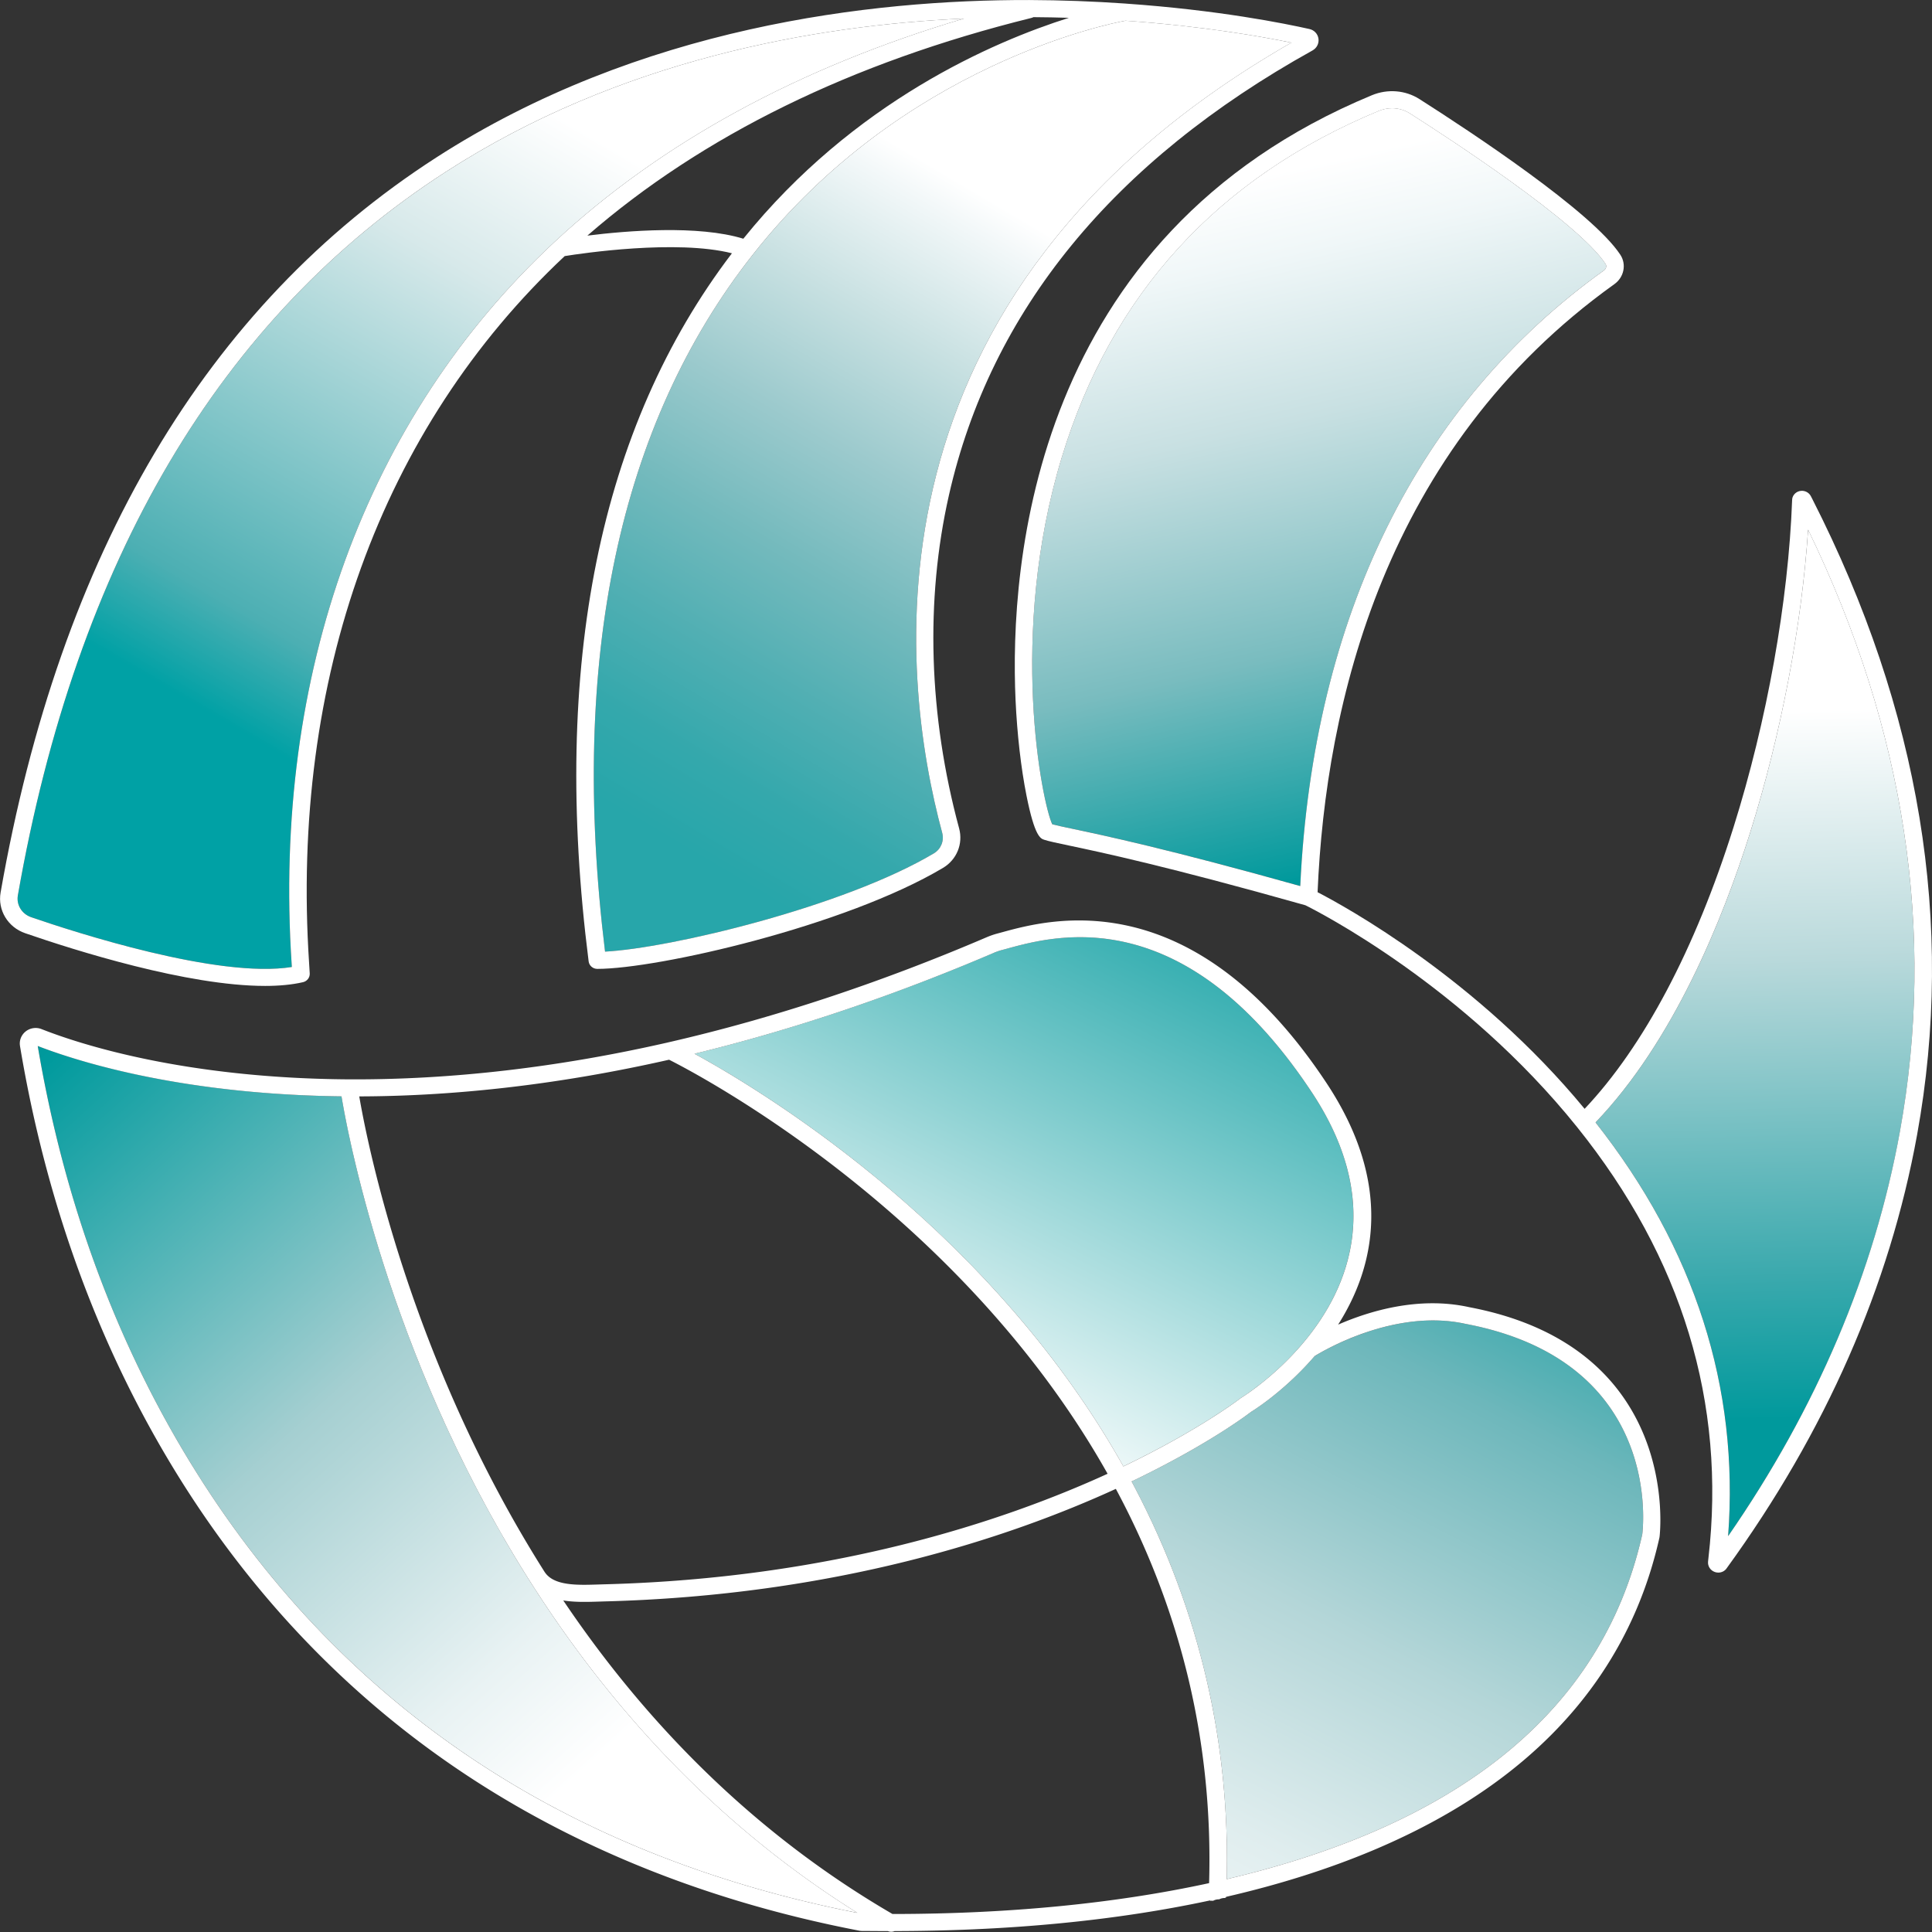
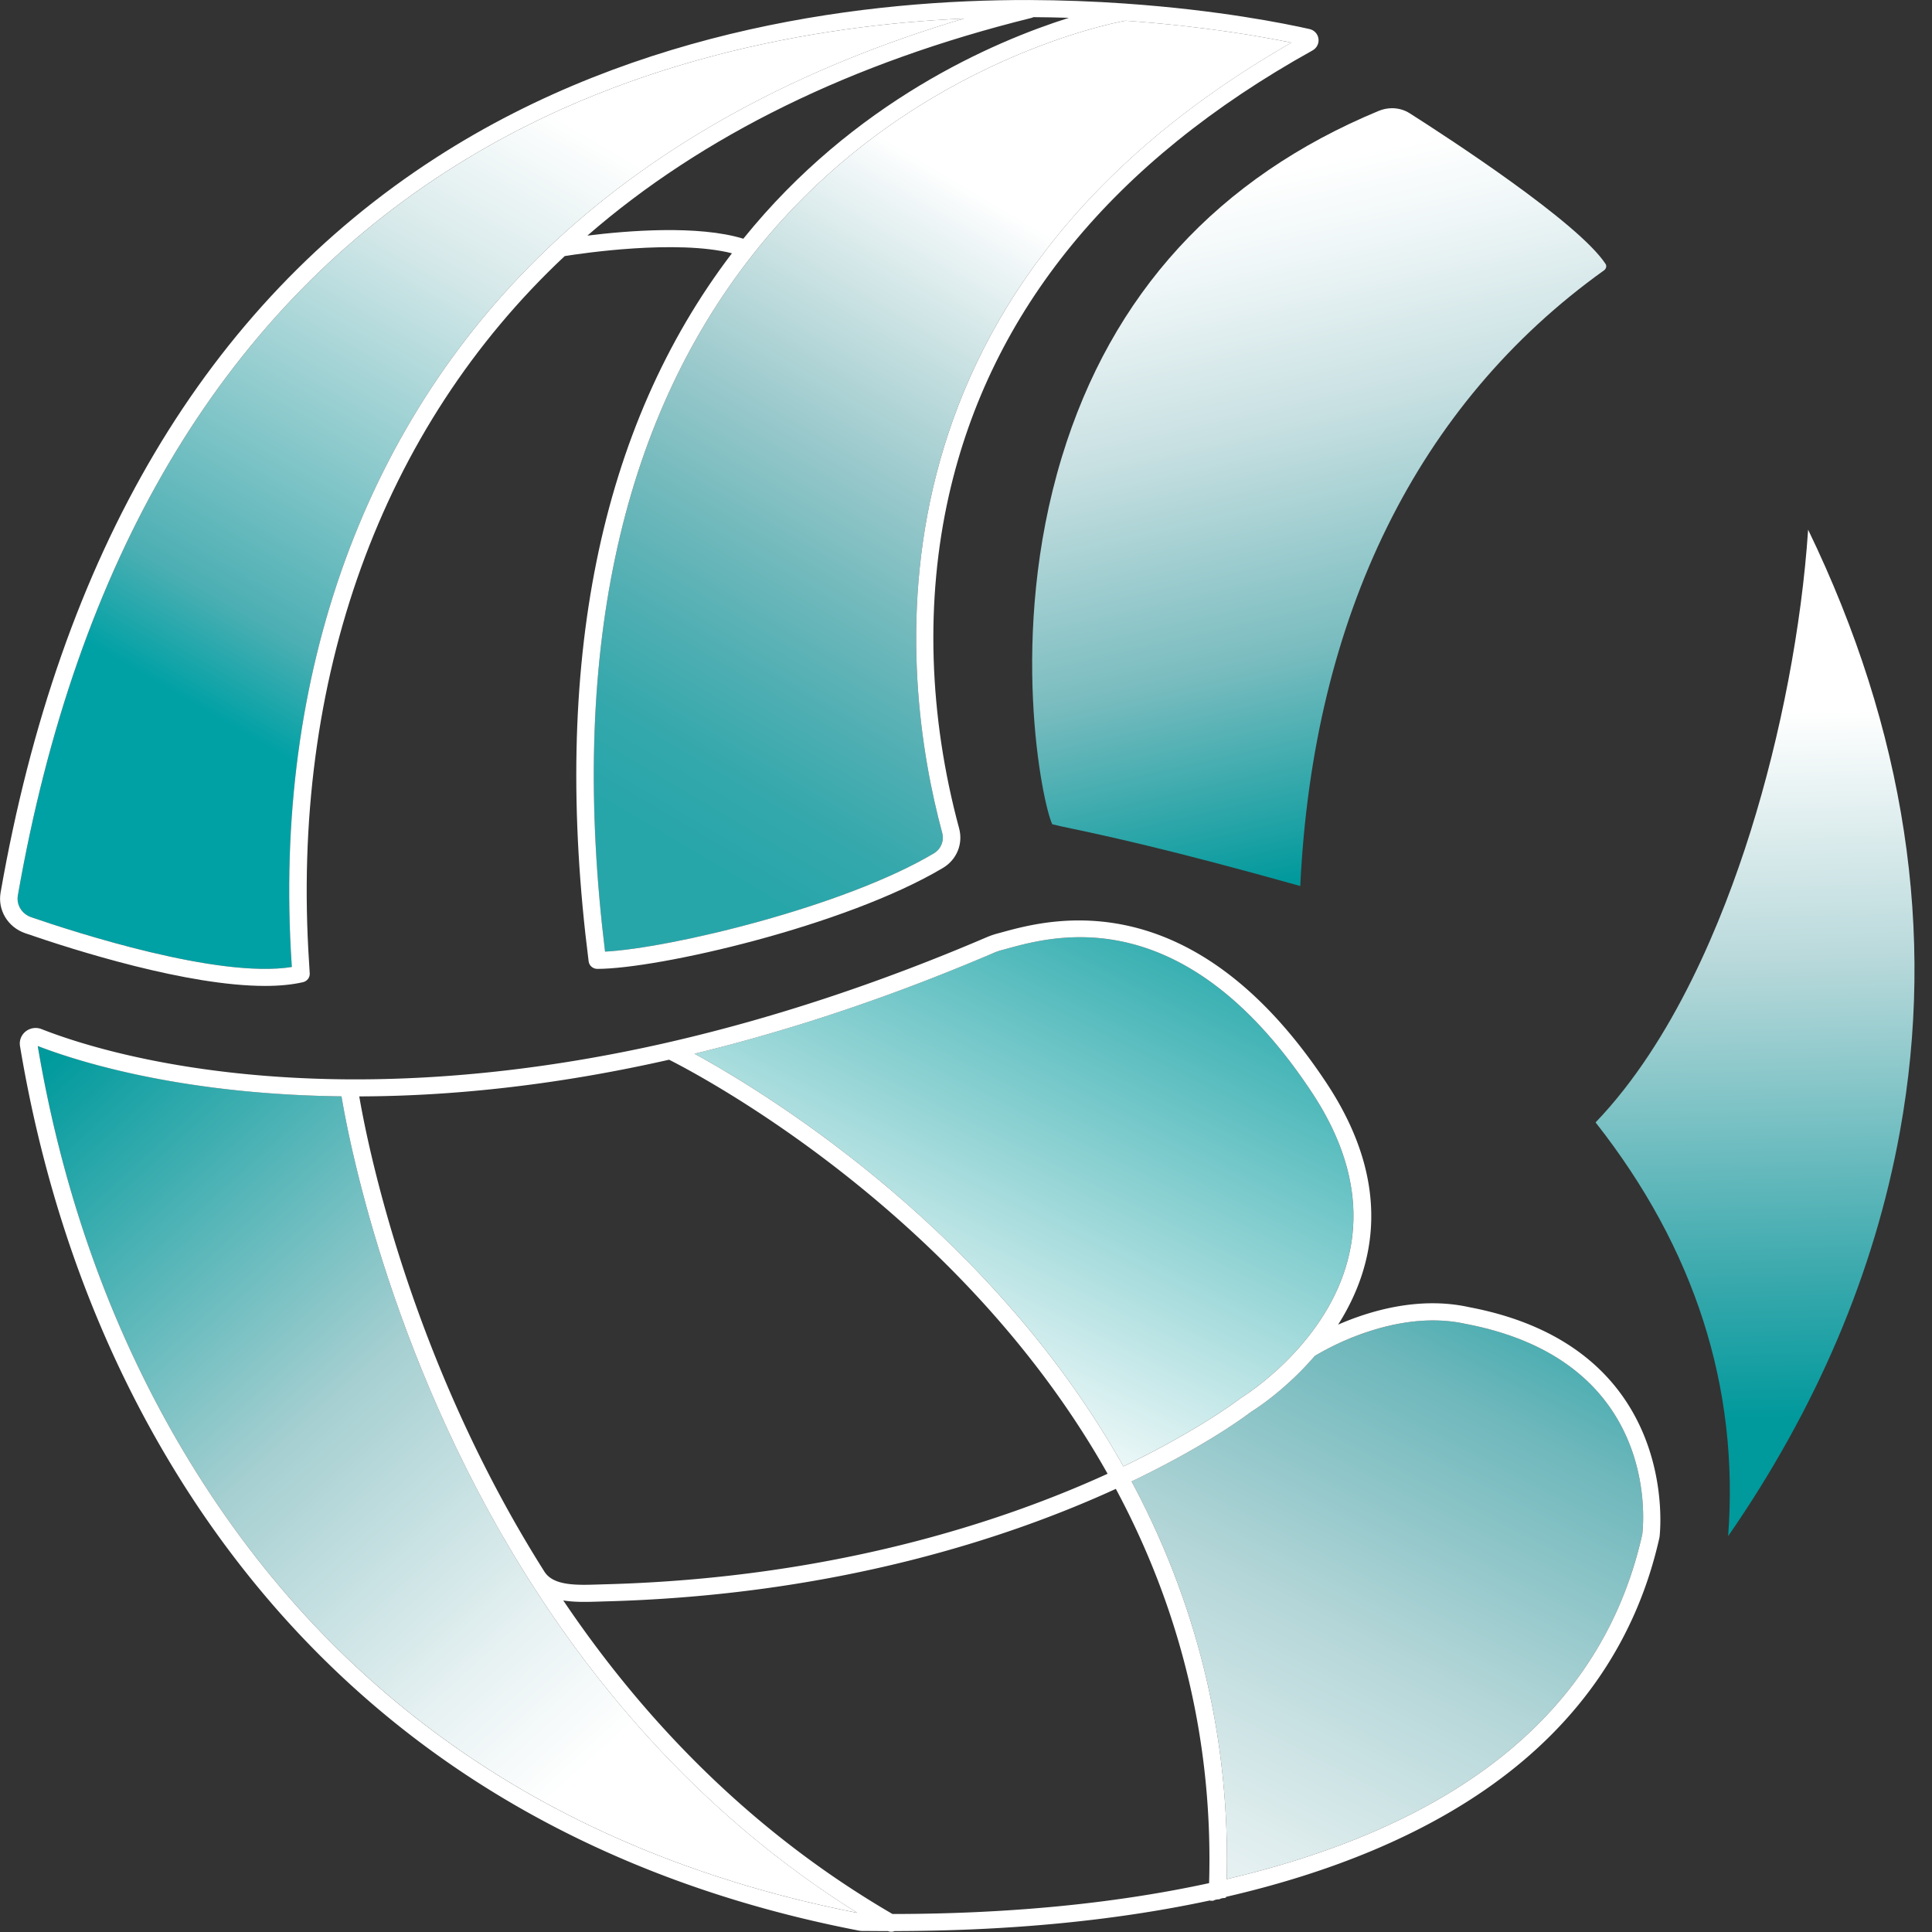
<svg xmlns="http://www.w3.org/2000/svg" xml:space="preserve" viewBox="0 0 837.02 837.02">
  <rect x="0" y="0" width="837.02" height="837.02" fill="#333333" stroke="none" />
  <style>.st9{fill:#fff}</style>
  <g id="Layer_4">
    <linearGradient id="SVGID_1_" x1="765.58" x2="756.577" y1="657.733" y2="301.592" gradientUnits="userSpaceOnUse">
      <stop offset=".118" stop-color="#00999c" />
      <stop offset=".292" stop-color="#3aa9ad" />
      <stop offset=".679" stop-color="#b9d9db" />
      <stop offset=".981" stop-color="#fff" />
    </linearGradient>
    <path fill="url(#SVGID_1_)" d="M783.35 229.48c42.04 86.9 55.4 174.6 39.75 260.88-11.05 60.89-36.05 119.74-74.4 175.16 4.87-64.38-14.43-124.61-57.43-179.24 33.71-35.16 55.02-87.57 67.03-125.73 13.31-42.35 22.26-89.34 25.05-131.07" />
    <linearGradient id="SVGID_00000119076653361283981450000006215965458598929811_" x1="480.065" x2="683.163" y1="892.474" y2="500.857" gradientUnits="userSpaceOnUse">
      <stop offset="0" stop-color="#fff" />
      <stop offset=".096" stop-color="#f7fafb" />
      <stop offset=".263" stop-color="#dfedee" />
      <stop offset=".482" stop-color="#b4d6d8" />
      <stop offset=".742" stop-color="#6db7bb" />
      <stop offset="1" stop-color="#00999c" />
    </linearGradient>
    <path fill="url(#SVGID_00000119076653361283981450000006215965458598929811_)" d="M634.9 573.54c84.39 15.95 77.17 86.5 76.6 91.19-16.85 75.05-77.4 125.3-180.04 149.39 1.46-60.55-12.39-118.47-41.2-172.29 32.25-15.47 49.63-28.53 51.66-30.09 1.85-1.14 14.95-9.47 27.63-24.22 3.51-2.18 34.61-20.76 65.35-13.98" />
    <linearGradient id="SVGID_00000097458415703380803860000006652448656257707951_" x1="606.371" x2="535.267" y1="371.316" y2="59.23" gradientUnits="userSpaceOnUse">
      <stop offset="0" stop-color="#00999c" />
      <stop offset=".301" stop-color="#79bcbf" />
      <stop offset=".61" stop-color="#c8e0e2" />
      <stop offset=".831" stop-color="#f0f7f8" />
      <stop offset=".941" stop-color="#fff" />
    </linearGradient>
    <path fill="url(#SVGID_00000097458415703380803860000006652448656257707951_)" d="M695.61 114.37c.56.86.25 2.1-.7 2.77-80.63 57.7-126.06 149.86-131.58 266.72-57.16-16.03-85.18-21.95-98.84-24.84-3.94-.83-6.77-1.43-8.61-1.93-4.31-9.01-19.33-81.91 4.15-159.07 21.49-70.64 67.68-121.1 137.26-149.97 1.88-.78 3.87-1.17 5.81-1.17 2.71 0 5.37.75 7.66 2.21 16.95 10.79 73.09 47.33 84.85 65.28" />
    <linearGradient id="SVGID_00000125599804301130445680000011558154009141638535_" x1="530.167" x2="387.885" y1="330.284" y2="610.62" gradientUnits="userSpaceOnUse">
      <stop offset=".064" stop-color="#00999c" />
      <stop offset="1" stop-color="#fff" />
    </linearGradient>
    <path fill="url(#SVGID_00000125599804301130445680000011558154009141638535_)" d="M568.38 473.32c31.99 48.42 15.37 85.97-4.2 108.95-12.7 14.92-26.29 23.21-26.44 23.29l-.37.26c-.17.14-17.7 13.67-50.68 29.47-57.87-103.2-155.97-162.48-185.81-178.78 42.36-10.32 85.89-24.97 129.49-43.63 1.26-.55 2.49-.98 3.76-1.32.74-.19 1.56-.41 2.45-.66 20.99-5.71 76.71-20.89 131.8 62.42" />
    <linearGradient id="SVGID_00000062899812970921432260000006457521552565234851_" x1="290.772" x2="448.463" y1="364.49" y2="98.096" gradientUnits="userSpaceOnUse">
      <stop offset="0" stop-color="#27a6aa" />
      <stop offset=".122" stop-color="#34a8ac" />
      <stop offset=".269" stop-color="#51afb3" />
      <stop offset=".429" stop-color="#74babd" />
      <stop offset=".598" stop-color="#9ccacd" />
      <stop offset=".774" stop-color="#c7e0e1" />
      <stop offset=".954" stop-color="#f3f8f9" />
      <stop offset="1" stop-color="#fff" />
    </linearGradient>
    <path fill="url(#SVGID_00000062899812970921432260000006457521552565234851_)" d="M487.58 8.97c33.29 2.33 58.58 6.78 71.9 9.51-190.37 109.06-169.35 275.41-151.29 342.3.94 3.49-.51 7.07-3.59 8.92-38.98 23.22-114.49 41.13-142.47 42.58-15.51-126.91 6.04-228.51 64.07-302.03C391.04 28.06 480.68 10.22 487.58 8.97" />
    <linearGradient id="SVGID_00000120546939201869174480000011607487487800285597_" x1="117.278" x2="268.022" y1="324.361" y2="65.515" gradientUnits="userSpaceOnUse">
      <stop offset="0" stop-color="#00a1a5" />
      <stop offset=".152" stop-color="#4cafb3" />
      <stop offset=".741" stop-color="#d7e9ea" />
      <stop offset="1" stop-color="#fff" />
    </linearGradient>
    <path fill="url(#SVGID_00000120546939201869174480000011607487487800285597_)" d="M417.67 8.02c-71.71 21.28-131.29 53.77-177.43 96.8l-.08.08c-81.68 76.1-122.09 187.24-113.8 312.92.03.4.05.77.07 1.12-31.85 5.13-94.13-15.1-112.97-21.59-4.03-1.39-6.44-5.35-5.72-9.43 25.35-145 87.71-250.46 185.34-313.43C268.2 26.03 352.52 11 417.67 8.02" />
    <linearGradient id="SVGID_00000107558887651950252950000003371101905954345649_" x1="-98.537" x2="307.425" y1="324.514" y2="771.814" gradientUnits="userSpaceOnUse">
      <stop offset=".289" stop-color="#00999c" />
      <stop offset=".298" stop-color="#009a9d" />
      <stop offset=".615" stop-color="#a5cfd1" />
      <stop offset=".834" stop-color="#e8f2f3" />
      <stop offset=".934" stop-color="#fff" />
    </linearGradient>
    <path fill="url(#SVGID_00000107558887651950252950000003371101905954345649_)" d="M229.79 685.36c38.28 60.35 85.88 108.51 141.63 143.36-126.97-25-223.74-89.94-287.7-193.04-33.33-53.75-56-115.15-67.37-182.51 17.28 6.69 62.18 20.96 131.6 21.81 3.08 18.54 21.44 115.16 81.69 210.16l.06.09c0 .01 0 .01.01.01.01.02.02.03.03.05l.01.01z" />
  </g>
  <g id="Layer_3">
-     <path d="M785.18 216.21c-.23-.44-.45-.88-.68-1.32-.93-1.72-2.93-2.59-4.87-2.13-1.89.46-3.21 2.11-3.21 3.88-1.62 43.96-10.88 95.62-25.38 141.73-16.62 52.82-38.89 94.89-64.52 122.02-46.35-56.21-103.65-87.63-115.69-93.85 3.45-81.22 28.74-191.99 128.57-263.43 4.19-2.98 5.33-8.58 2.6-12.73-12.23-18.66-64.96-53.4-87.06-67.47-6.07-3.86-13.76-4.48-20.59-1.65-147.3 61.09-157.02 203.6-154.37 262.04.68 14.79 2.36 29.52 4.76 41.5 3.55 17.72 6.07 18.52 7.71 19.04 2.07.66 5.22 1.33 10.45 2.43 13.9 2.93 42.83 9.04 102.63 25.92h.01c5.54 2.75 68.63 34.93 117.74 96.13 45.49 56.65 64.63 119.48 56.87 186.8-.04.43-.09.87-.14 1.3-.25 2.03.95 3.93 2.91 4.63.5.18 1.02.26 1.53.26 1.42 0 2.79-.67 3.58-1.83 42.87-59.07 70.63-122.27 82.53-187.83 16.54-91.15 1.29-183.79-45.38-275.44m-325.14-18.17c21.49-70.64 67.68-121.1 137.26-149.97 1.88-.78 3.87-1.17 5.81-1.17 2.71 0 5.37.75 7.66 2.21 16.93 10.78 73.07 47.32 84.83 65.27.56.86.25 2.1-.7 2.77-80.63 57.7-126.06 149.86-131.58 266.72-57.16-16.03-85.18-21.95-98.84-24.84-3.94-.83-6.77-1.43-8.61-1.93-4.29-9-19.31-81.9 4.17-159.06m363.05 292.32c-11.05 60.89-36.05 119.74-74.4 175.16 4.87-64.38-14.43-124.61-57.43-179.24 33.71-35.16 55.02-87.57 67.03-125.73 13.32-42.35 22.27-89.34 25.05-131.07 42.05 86.9 55.41 174.59 39.75 260.88" class="st9" />
    <path d="M636.47 566.31c-21.78-4.81-43.12 1.64-56.74 7.57 15.9-25.03 24-60.72-4.97-104.57-58.12-87.91-119.91-71.06-140.21-65.53-.87.24-1.66.45-2.39.65-1.64.43-3.26 1-4.84 1.68-46.5 19.9-92.87 35.2-137.84 45.49-.05.01-.1.02-.15.04-47.5 10.84-94.01 16.21-138.09 15.98h-.02c-71.57-.44-116.98-15.37-133.16-21.75a7 7 0 0 0-6.9.96c-1.94 1.53-2.9 3.96-2.49 6.35l.03.22c11.48 68.68 34.53 131.3 68.53 186.12 29.17 47.02 65.78 86.84 108.83 118.36 52.6 38.51 115.33 64.95 186.47 78.62l.84.07c1.24 0 2.71.01 4.38.02 2.01.02 4.35.03 6.9.03.47.2.97.29 1.47.29s1-.1 1.47-.29c50.01-.07 95.95-4.53 136.66-13.28.03.05.07.11.11.16.18-.02.38-.03.57-.03.21 0 .42.02.62.04.71-.4 1.57-.65 2.58-.65h.09c.68-.36 1.48-.58 2.45-.58h.01c.15-.08.3-.15.46-.22.02-.09.03-.18.04-.27 46.24-10.65 84.89-26.88 114.91-48.27 38.55-27.46 63.06-63.59 72.84-107.37l.05-.31c.13-.83 9.92-82.07-82.51-99.53m75.03 98.42c-16.85 75.05-77.4 125.3-180.04 149.39 1.46-60.55-12.39-118.47-41.2-172.29 32.25-15.47 49.63-28.53 51.66-30.09 1.85-1.14 14.95-9.47 27.63-24.22 3.5-2.18 34.6-20.76 65.34-13.98 84.4 15.96 77.18 86.5 76.61 91.19M386.66 829.22c-55.82-32.46-103.75-78.13-142.63-135.84 5 .82 10.37.65 15.2.5l2.22-.07c100.49-2.54 175.69-27.57 221.98-48.77 28.56 53.28 42.15 110.68 40.4 170.81-40.73 8.86-86.85 13.35-137.17 13.37M83.72 635.68c-33.33-53.75-56-115.15-67.37-182.51 17.28 6.69 62.18 20.96 131.6 21.81 3.08 18.54 21.44 115.16 81.69 210.16l.06.09c0 .01 0 .01.01.01.01.02.02.03.03.05l.01.01.04.06c38.28 60.35 85.88 108.51 141.63 143.36-126.97-25-223.74-89.93-287.7-193.04m352.86-224.77c20.98-5.72 76.71-20.9 131.8 62.41 31.99 48.42 15.37 85.97-4.2 108.95-12.7 14.92-26.29 23.21-26.44 23.29l-.37.26c-.17.14-17.7 13.67-50.68 29.48-57.87-103.2-155.97-162.48-185.81-178.78 42.36-10.32 85.89-24.97 129.49-43.63 1.26-.55 2.49-.98 3.76-1.32.74-.19 1.56-.41 2.45-.66m-146.71 48.2c12.85 6.47 126.15 65.88 189.98 179.38-45.64 20.86-119.68 45.41-218.61 47.91l-2.26.07c-8.86.28-18.89.59-22.89-5.24l-.01.01c-.01-.01-.02-.03-.03-.04v-.01h.01l-.05-.06c-58.32-92.02-76.84-185.48-80.37-206.13 43.04-.1 88.16-5.45 134.23-15.89" class="st9" />
    <path d="M114.84 427.14c6.04 0 11.59-.5 16.43-1.62 1.77-.41 2.99-1.98 2.92-3.74-.04-1.03-.14-2.52-.27-4.44-8.11-123.08 31.2-231.84 110.73-306.39 7.29-1.18 48.34-7.29 72.45-1.22-57.47 75.42-78.35 178.62-62.08 306.79.24 1.85 1.85 3.24 3.76 3.24 26.13 0 107.34-18.48 149.78-43.76 5.95-3.56 8.76-10.43 6.97-17.1-13.21-48.9-14.73-98.84-4.41-144.39C429.2 134.7 482.19 69.88 568.63 21.86c1.89-1.06 2.9-3.09 2.57-5.19-.33-2.06-1.88-3.66-3.92-4.1-10.54-2.37-39.37-8.21-79.55-11.01-.05-.01-.1-.01-.15-.02C473.75.58 459.72.06 445.89.01c-68.61-.15-168.91 11.47-256.99 68.3C89.44 132.45 25.98 239.57.26 386.66c-1.34 7.64 3.15 15.07 10.67 17.65 21.69 7.49 70.24 22.83 103.91 22.83M7.74 387.91c25.35-145 87.71-250.46 185.34-313.43C268.2 26.03 352.52 11 417.67 8.02c-71.71 21.28-131.29 53.77-177.43 96.8l-.08.08c-81.68 76.1-122.09 187.24-113.8 312.92.03.4.05.77.07 1.12-31.85 5.13-94.13-15.1-112.97-21.59-4.03-1.4-6.44-5.36-5.72-9.44M559.48 18.47C369.11 127.54 390.13 293.89 408.19 360.78c.94 3.49-.51 7.07-3.59 8.92-38.98 23.22-114.49 41.13-142.47 42.58-15.51-126.91 6.04-228.51 64.07-302.03C391.04 28.06 480.68 10.22 487.58 8.97c33.29 2.33 58.58 6.77 71.9 9.5M446.8 7.78c.33-.08.63-.2.91-.35 5.11.03 10.24.13 15.38.29-32.73 10.35-93.17 36.3-141.05 95.7-19.6-6.02-50.51-3.46-67.57-1.34 49.8-43.32 114.44-75.01 192.33-94.3" class="st9" />
  </g>
</svg>